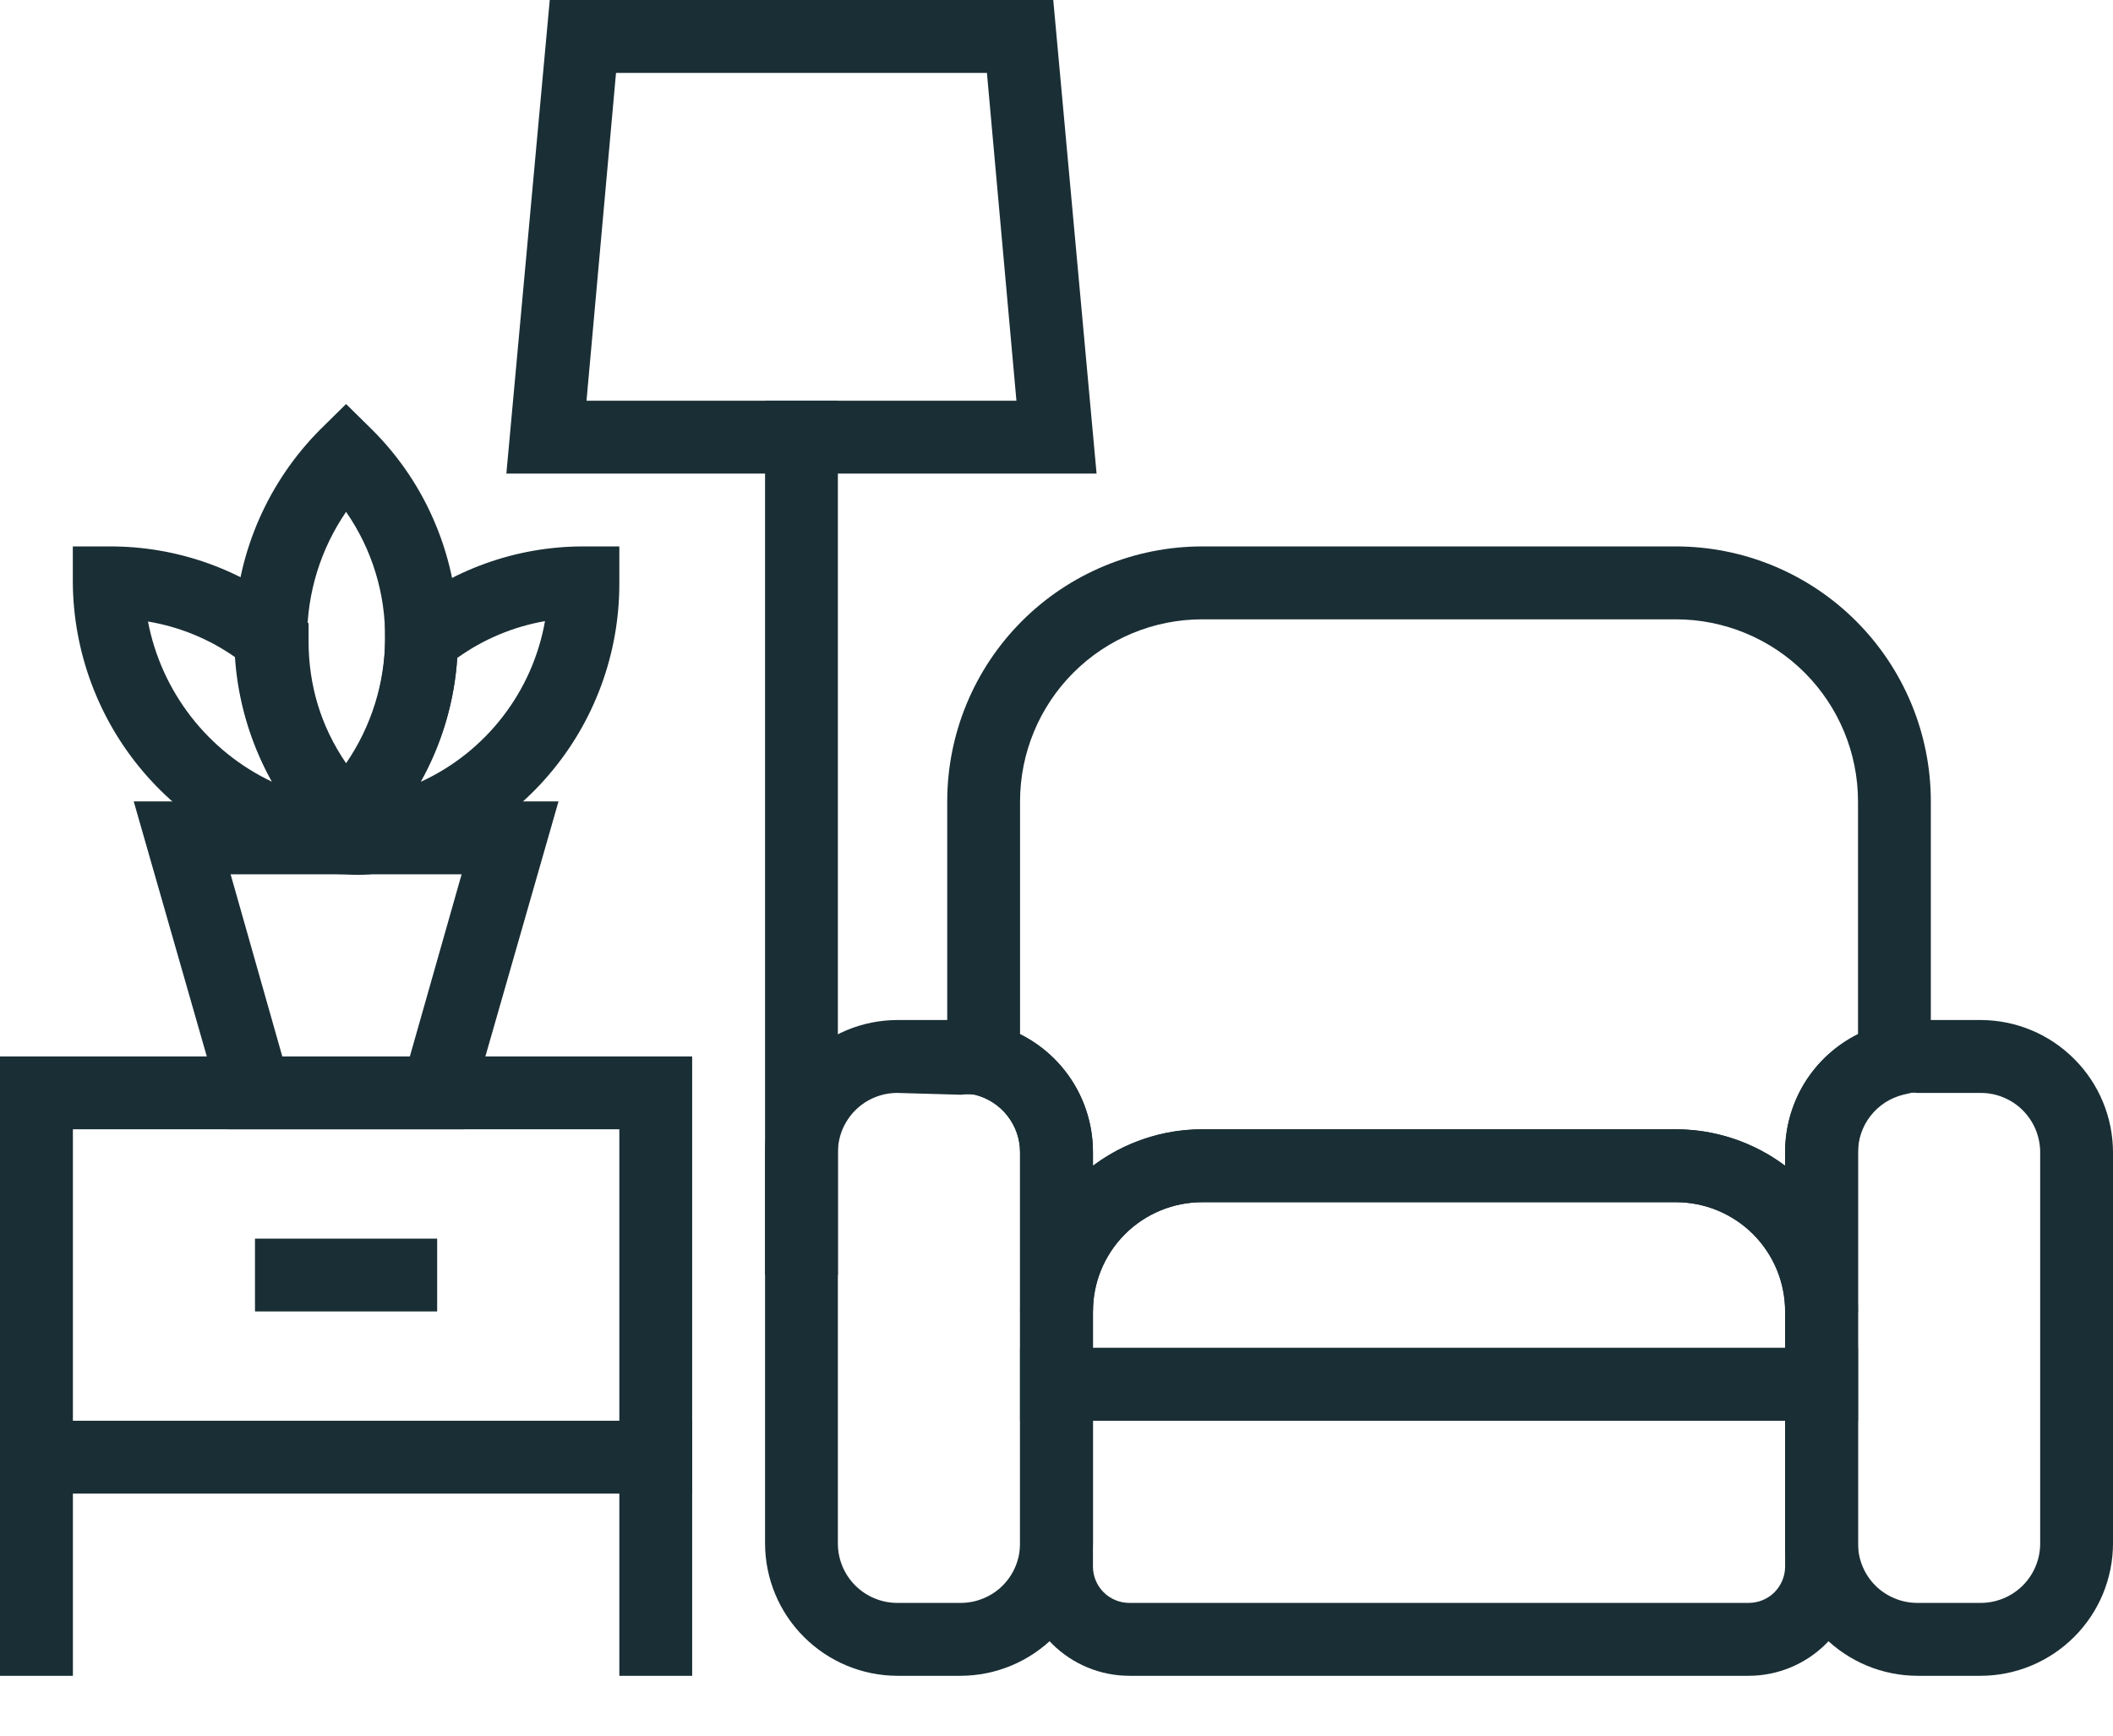
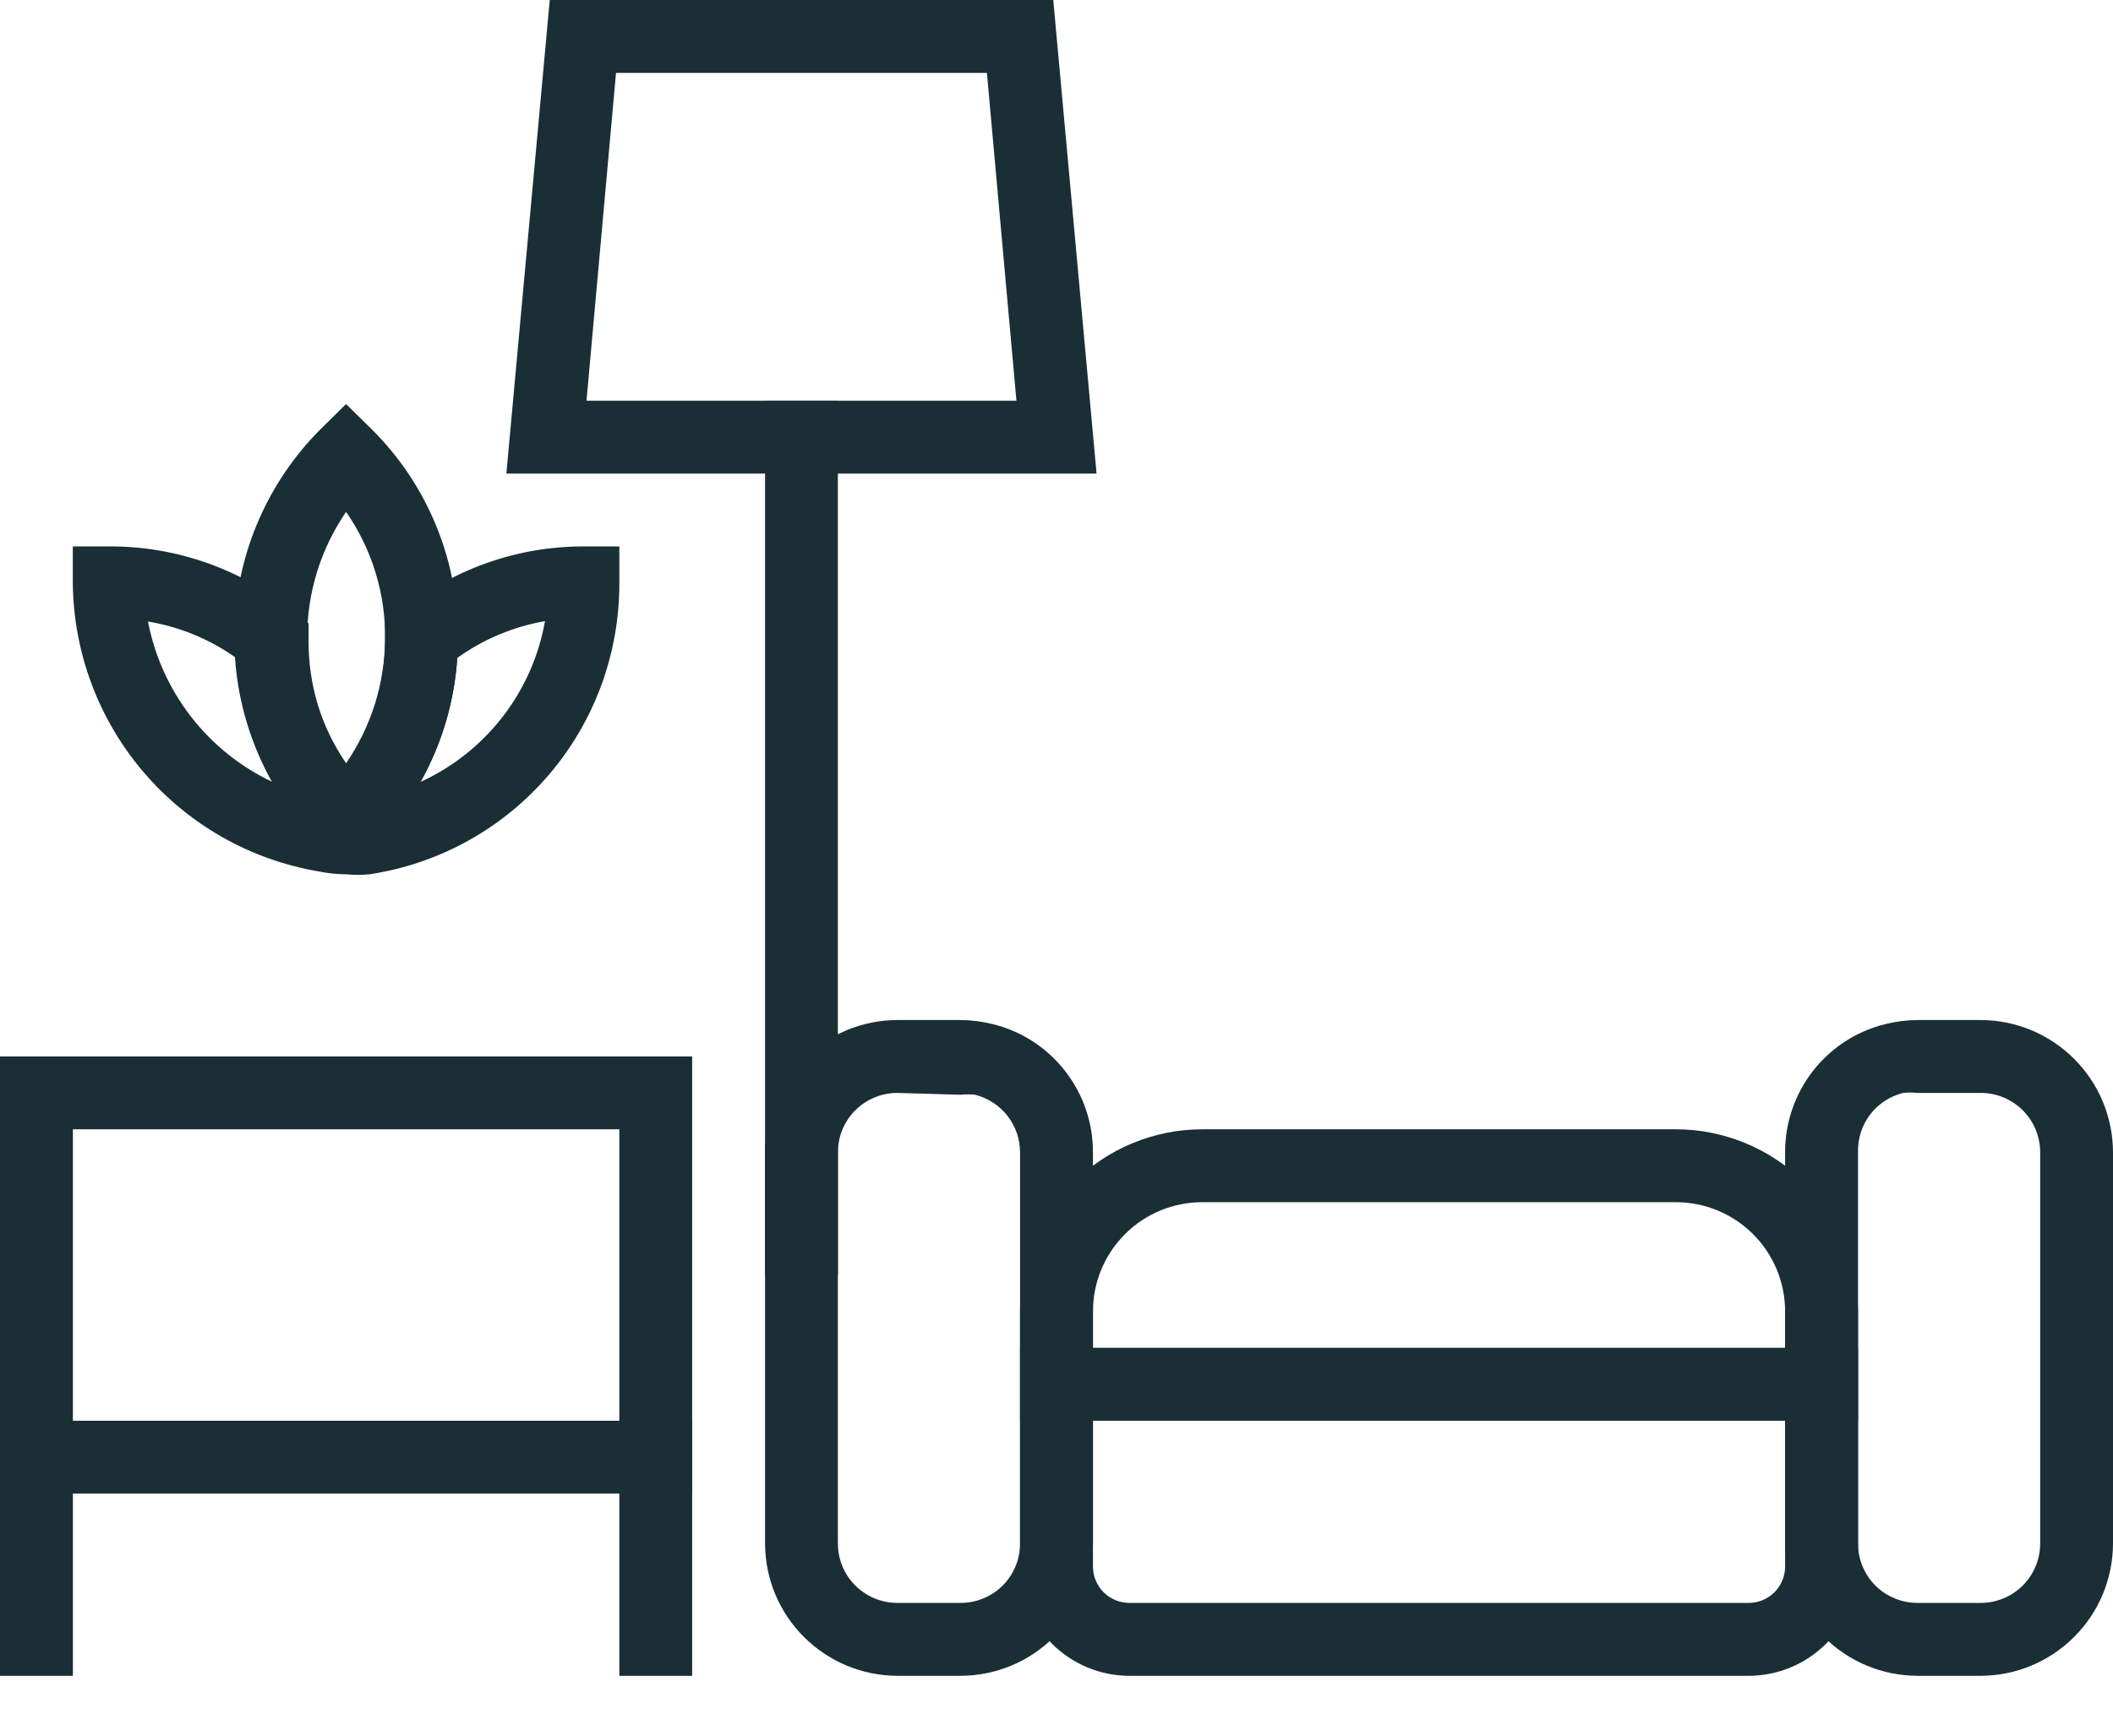
<svg xmlns="http://www.w3.org/2000/svg" width="28" height="23" viewBox="0 0 28 23" fill="none">
  <path d="M12.73 22.207H11.89C11.426 22.206 10.981 22.02 10.653 21.692C10.324 21.364 10.139 20.919 10.138 20.454V15.27C10.139 14.805 10.324 14.36 10.653 14.032C10.981 13.703 11.426 13.518 11.89 13.517H12.73C12.872 13.518 13.013 13.536 13.15 13.57C13.531 13.662 13.87 13.88 14.111 14.189C14.353 14.497 14.484 14.878 14.483 15.27V20.454C14.482 20.919 14.296 21.364 13.968 21.692C13.64 22.02 13.195 22.206 12.73 22.207ZM11.89 14.483C11.787 14.483 11.685 14.503 11.589 14.543C11.494 14.582 11.407 14.64 11.334 14.713C11.261 14.786 11.203 14.873 11.163 14.968C11.124 15.064 11.103 15.166 11.103 15.27V20.454C11.103 20.663 11.186 20.863 11.334 21.011C11.482 21.158 11.682 21.241 11.89 21.241H12.73C12.834 21.241 12.936 21.221 13.031 21.181C13.127 21.142 13.214 21.084 13.287 21.011C13.36 20.938 13.418 20.851 13.457 20.756C13.497 20.66 13.517 20.558 13.517 20.454V15.27C13.517 15.094 13.458 14.923 13.349 14.785C13.241 14.647 13.089 14.549 12.919 14.507C12.856 14.5 12.793 14.5 12.73 14.507L11.89 14.483ZM26.248 22.207H25.408C24.943 22.206 24.498 22.02 24.17 21.692C23.841 21.364 23.656 20.919 23.655 20.454V15.27C23.654 14.878 23.785 14.497 24.026 14.189C24.268 13.88 24.607 13.662 24.988 13.57C25.125 13.536 25.266 13.518 25.408 13.517H26.248C26.712 13.518 27.157 13.703 27.485 14.032C27.814 14.36 27.999 14.805 28 15.27V20.454C27.999 20.919 27.814 21.364 27.485 21.692C27.157 22.02 26.712 22.206 26.248 22.207ZM25.408 14.483C25.345 14.476 25.282 14.476 25.219 14.483C25.045 14.526 24.89 14.627 24.781 14.77C24.672 14.914 24.616 15.09 24.621 15.27V20.454C24.621 20.558 24.641 20.66 24.681 20.756C24.72 20.851 24.778 20.938 24.851 21.011C24.924 21.084 25.011 21.142 25.107 21.181C25.202 21.221 25.304 21.241 25.408 21.241H26.248C26.456 21.241 26.656 21.158 26.804 21.011C26.952 20.863 27.035 20.663 27.035 20.454V15.27C27.035 15.166 27.014 15.064 26.975 14.968C26.935 14.873 26.877 14.786 26.804 14.713C26.731 14.64 26.644 14.582 26.549 14.543C26.453 14.503 26.351 14.483 26.248 14.483H25.408ZM9.172 19.793H0V14H9.172V19.793ZM0.966 18.827H8.207V14.965H0.966V18.827Z" fill="#1A2E35" />
  <path d="M8.207 18.828H9.172V22.207H8.207V18.828ZM0 18.828H0.966V22.207H0V18.828ZM23.172 22.207H14.966C14.581 22.207 14.213 22.054 13.941 21.783C13.67 21.511 13.517 21.143 13.517 20.759V17.862H24.621V20.759C24.621 21.143 24.468 21.511 24.197 21.783C23.925 22.054 23.556 22.207 23.172 22.207ZM14.483 18.828V20.759C14.483 20.887 14.534 21.009 14.624 21.1C14.715 21.191 14.838 21.241 14.966 21.241H23.172C23.3 21.241 23.423 21.191 23.514 21.1C23.604 21.009 23.655 20.887 23.655 20.759V18.828H14.483Z" fill="#1A2E35" />
  <path d="M24.621 18.827H13.517V17.379C13.517 16.739 13.771 16.125 14.224 15.672C14.677 15.22 15.291 14.965 15.931 14.965H22.207C22.847 14.965 23.461 15.22 23.914 15.672C24.366 16.125 24.621 16.739 24.621 17.379V18.827ZM14.483 17.862H23.655V17.379C23.655 16.995 23.503 16.627 23.231 16.355C22.959 16.083 22.591 15.931 22.207 15.931H15.931C15.547 15.931 15.178 16.083 14.907 16.355C14.635 16.627 14.483 16.995 14.483 17.379V17.862Z" fill="#1A2E35" />
-   <path d="M24.621 17.379H23.655C23.655 16.995 23.503 16.627 23.231 16.355C22.959 16.084 22.591 15.931 22.207 15.931H15.931C15.547 15.931 15.179 16.084 14.907 16.355C14.635 16.627 14.483 16.995 14.483 17.379H13.517V15.27C13.517 15.094 13.458 14.923 13.349 14.785C13.241 14.647 13.089 14.549 12.919 14.507L12.552 14.42V10.62C12.552 9.724 12.908 8.865 13.541 8.231C14.175 7.597 15.035 7.241 15.931 7.241H22.207C23.103 7.241 23.963 7.597 24.596 8.231C25.23 8.865 25.586 9.724 25.586 10.62V14.42L25.219 14.507C25.049 14.549 24.897 14.647 24.789 14.785C24.68 14.923 24.621 15.094 24.621 15.27V17.379ZM15.931 14.965H22.207C22.729 14.965 23.237 15.135 23.655 15.448V15.27C23.654 14.945 23.744 14.626 23.914 14.349C24.085 14.073 24.33 13.85 24.621 13.705V10.62C24.621 9.98 24.366 9.366 23.914 8.914C23.461 8.461 22.847 8.207 22.207 8.207H15.931C15.291 8.207 14.677 8.461 14.224 8.914C13.772 9.366 13.517 9.98 13.517 10.62V13.705C13.808 13.85 14.053 14.073 14.224 14.349C14.394 14.626 14.484 14.945 14.483 15.27V15.448C14.901 15.135 15.409 14.965 15.931 14.965ZM3.379 16.414H5.793V17.379H3.379V16.414ZM6.155 14.965H3.017L1.772 10.62H7.401L6.155 14.965ZM3.741 14H5.431L6.117 11.586H3.056L3.741 14Z" fill="#1A2E35" />
  <path d="M4.586 11.586C4.463 11.585 4.34 11.572 4.219 11.547C3.314 11.393 2.493 10.926 1.898 10.227C1.303 9.528 0.973 8.642 0.965 7.724V7.241H1.448C2.346 7.237 3.218 7.548 3.91 8.12L4.089 8.26V8.487C4.086 9.074 4.259 9.65 4.586 10.138C4.919 9.653 5.099 9.08 5.103 8.492V8.265L5.281 8.125C5.968 7.555 6.832 7.242 7.724 7.241H8.207V7.724C8.21 8.658 7.878 9.562 7.27 10.271C6.662 10.98 5.819 11.447 4.895 11.586C4.792 11.596 4.689 11.596 4.586 11.586ZM6.059 8.714C6.023 9.292 5.858 9.854 5.576 10.36C6.002 10.165 6.374 9.869 6.661 9.498C6.948 9.127 7.14 8.693 7.222 8.231C6.802 8.304 6.405 8.471 6.059 8.719V8.714ZM1.96 8.231C2.047 8.69 2.242 9.123 2.528 9.493C2.814 9.863 3.183 10.16 3.606 10.36C3.325 9.854 3.16 9.291 3.123 8.714C2.776 8.469 2.379 8.306 1.96 8.236V8.231Z" fill="#1A2E35" />
  <path d="M4.586 11.543L4.243 11.205C4.161 11.118 4.079 11.031 4.002 10.939C3.383 10.191 3.064 9.239 3.109 8.269C3.153 7.299 3.558 6.38 4.243 5.692L4.586 5.354L4.929 5.692C5.292 6.053 5.58 6.482 5.775 6.956C5.971 7.429 6.071 7.936 6.068 8.448V8.472C6.065 9.368 5.751 10.235 5.18 10.925C5.093 11.031 5.011 11.118 4.929 11.205L4.586 11.543ZM4.586 6.783C4.25 7.273 4.07 7.854 4.07 8.448C4.07 9.043 4.25 9.623 4.586 10.114C4.919 9.629 5.099 9.056 5.103 8.468C5.11 7.866 4.929 7.277 4.586 6.783ZM10.138 5.31H11.103V16.896H10.138V5.31Z" fill="#1A2E35" />
  <path d="M14.531 6.276H6.71L7.285 0H13.957L14.531 6.276ZM7.772 5.31H13.469L13.078 0.966H8.163L7.772 5.31Z" fill="#1A2E35" />
</svg>